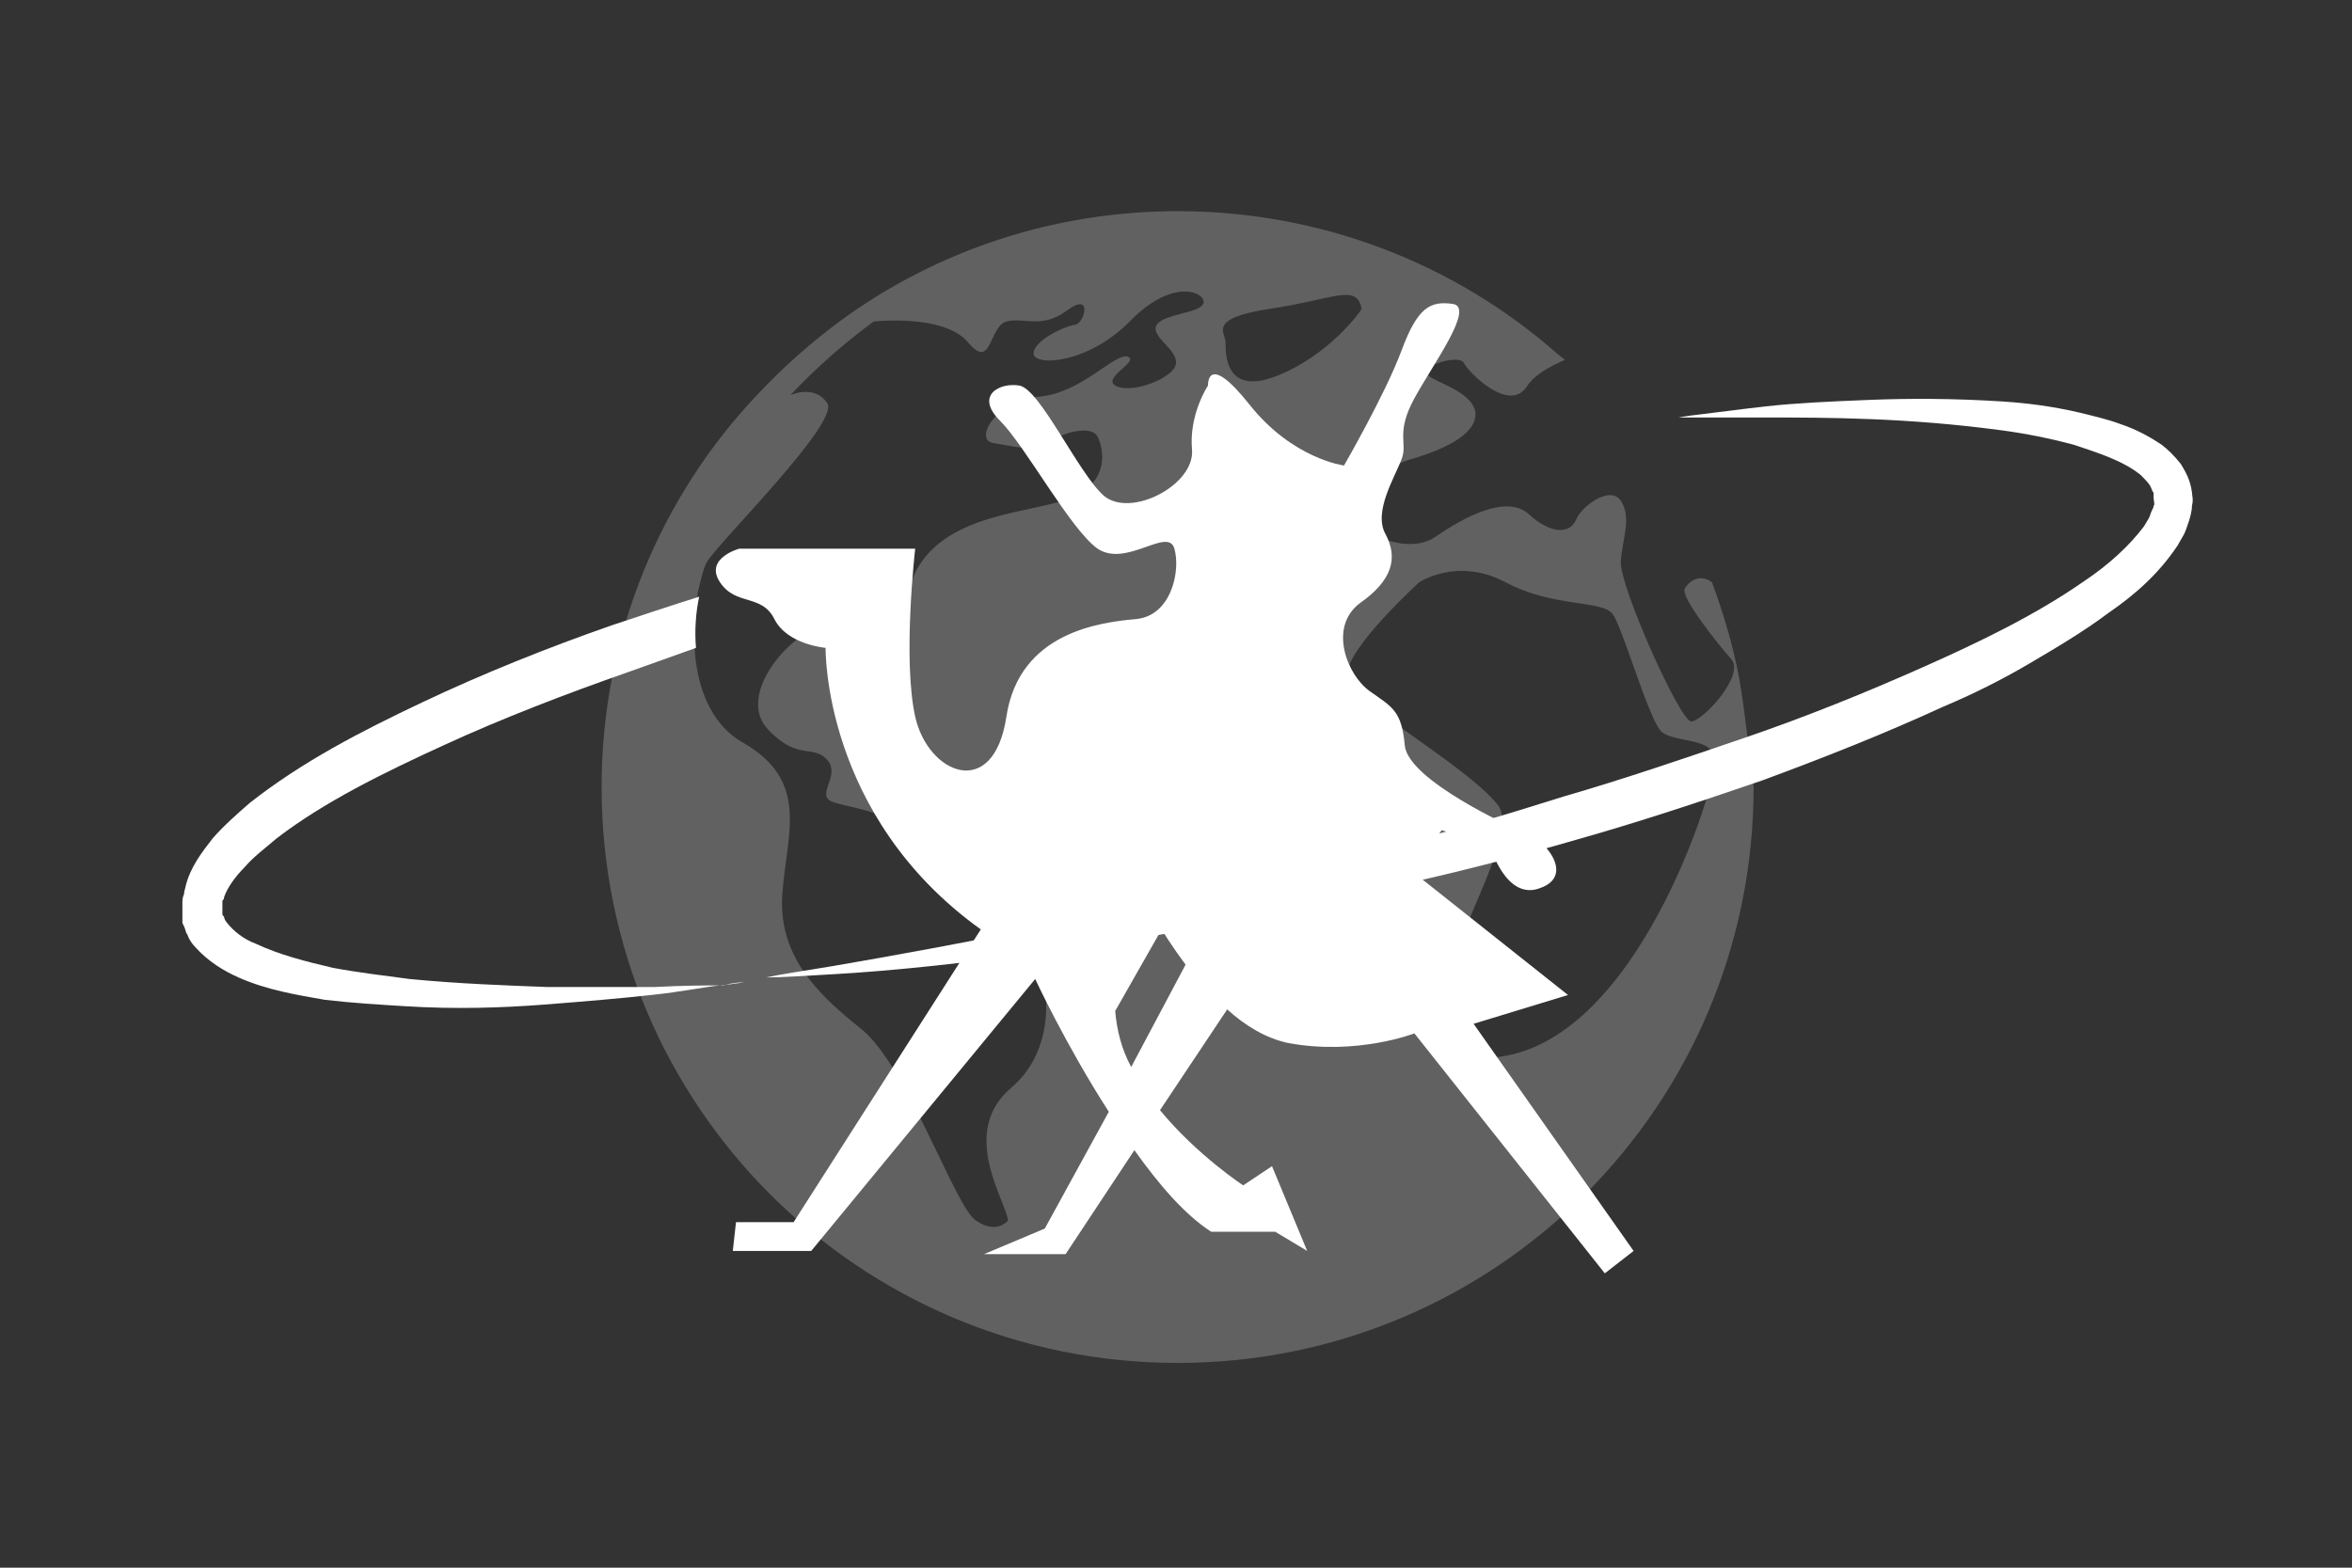
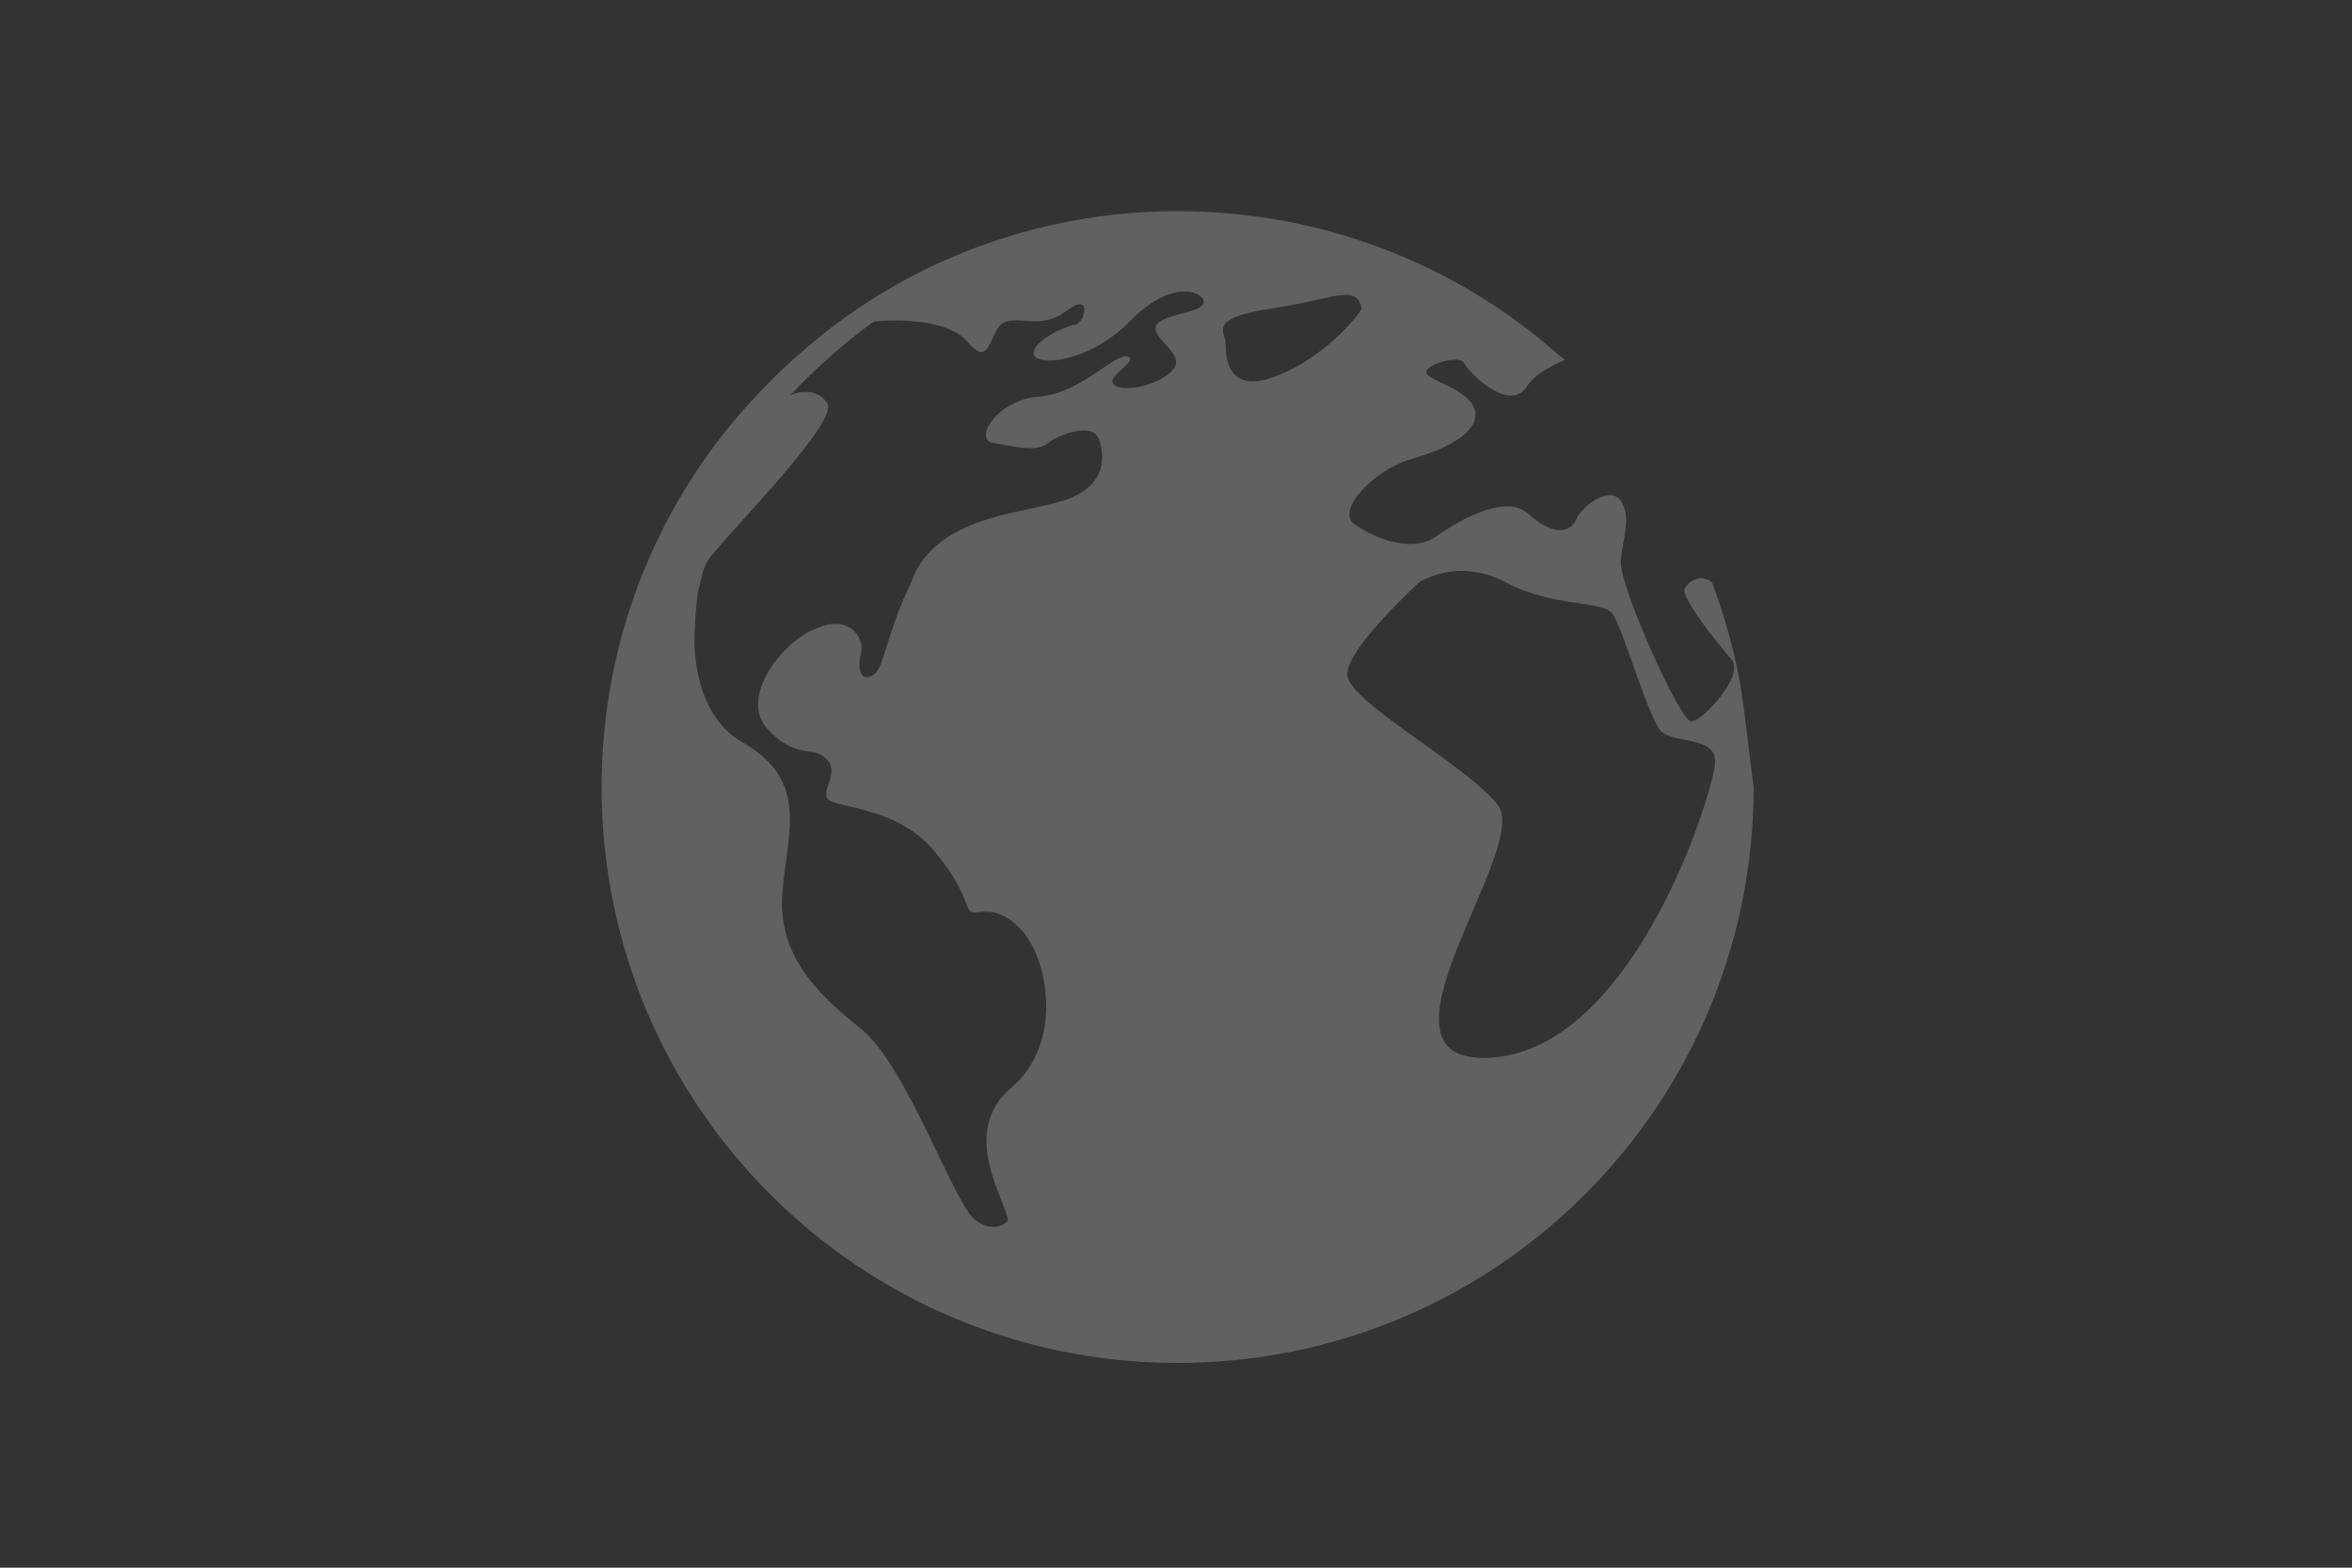
<svg xmlns="http://www.w3.org/2000/svg" version="1.1" id="Layer_1" x="0px" y="0px" viewBox="0 0 147 98" style="enable-background:new 0 0 147 98;" xml:space="preserve">
  <rect x="0" y="0" width="147" height="98" fill="#333333" stroke="none" />
  <style type="text/css">
	.st0{opacity:0.23;fill:#FFFFFF;}
	.st1{fill:#FFFFFF;}
</style>
  <g>
    <path class="st0" d="M108.7,42.4c-0.4-2.1-1-4.1-1.7-6c-0.8-0.6-1.5,0-1.7,0.4c-0.3,0.5,2.1,3.5,2.9,4.4c0.9,1-1.8,3.9-2.5,3.9   s-4.5-8.5-4.4-10c0.1-1.5,0.7-2.7,0-3.8c-0.7-1-2.5,0.4-2.8,1.2c-0.4,0.9-1.6,0.9-3-0.4c-1.4-1.2-4.1,0.3-5.7,1.4   c-1.5,1.1-3.8,0.2-5.1-0.7c-1.3-0.8,1.1-3.4,3.5-4.1c2.4-0.7,4.2-1.7,4-3c-0.3-1.3-2.6-1.8-3-2.3c-0.5-0.5,2-1.3,2.3-0.7   c0.3,0.6,2.8,3.1,3.9,1.5c0.5-0.8,1.5-1.3,2.4-1.7c-0.2-0.2-0.4-0.3-0.6-0.5c-6.3-5.5-14.6-8.8-23.6-8.8c-7.8,0-15.1,2.5-21,6.8   c-1.9,1.4-3.6,2.9-5.2,4.6c-6.1,6.4-9.8,15.1-9.8,24.6c0,19.9,16.1,36,36,36c19.9,0,36-16.1,36-36C109.3,47,109.1,44.7,108.7,42.4z    M75.2,19c-0.3,0.6-2.4,0.6-2.9,1.3C71.8,21.1,74,22,73.4,23c-0.6,0.9-2.9,1.6-3.7,1.1c-0.8-0.5,1.5-1.5,0.8-1.8   c-0.8-0.3-2.9,2.3-5.6,2.5c-2.6,0.2-4.1,2.7-2.8,2.9c1.3,0.2,2.7,0.6,3.4,0c0.7-0.6,2.7-1.2,3.1-0.4c0.4,0.8,0.7,2.7-1.4,3.7   c-0.1,0-0.1,0.1-0.2,0.1c-2.4,1-7.7,0.9-9.7,4.5c-0.1,0.2-0.2,0.4-0.3,0.7c-1.6,3.3-1.7,5.2-2.3,5.8c-0.7,0.6-1.2,0-0.9-1.2   c0.3-1.2-0.9-2.5-2.8-1.6C49,40,46.1,43.6,48,45.6c1.9,2,2.8,0.9,3.7,1.9c0.8,0.9-0.5,2,0.1,2.5s4.3,0.5,6.5,3.1   c2.2,2.6,2,3.7,2.4,3.9c0.4,0.2,1.6-0.6,3.2,1.2c1.6,1.8,2.6,7-0.7,9.8c-3.3,2.8-0.3,7.1-0.2,8.3c0,0-0.7,0.9-2,0   c-1.3-0.8-4.3-9.7-7.2-12s-5.2-4.7-4.9-8.5c0.3-3.8,1.7-7-2.5-9.4c-2.1-1.2-2.9-3.7-3-6.1c0-1.2,0.1-2.3,0.2-3.2   c0.2-0.9,0.4-1.7,0.6-2c0.9-1.4,8.3-8.7,7.5-9.9c-0.8-1.2-2.3-0.5-2.3-0.5c1.6-1.7,3.3-3.2,5.2-4.6h0c0,0,4.4-0.5,5.9,1.3   c1.5,1.8,1.3-1,2.4-1.3c1.1-0.3,2.2,0.5,3.8-0.7c1.6-1.2,1.1,0.8,0.5,0.9c-0.7,0.1-2.6,1-2.6,1.8s3.4,0.7,6.1-2.1   C73.5,17.2,75.5,18.4,75.2,19z M79.8,23.5c-3.3,1.3-3.2-1.5-3.2-2.1s-1.2-1.5,2.8-2.1s5.4-1.6,5.7,0C85.1,19.4,83.1,22.2,79.8,23.5   z M93.4,66.1c-8.9,0.8,2.4-13.1,0.2-15.8c-2.2-2.7-9.5-6.5-9.4-8.2c0.1-1.7,4.5-5.7,4.5-5.7s2.4-1.6,5.4,0s6.1,1.1,6.7,2   c0.6,0.8,2.2,6.4,3,7.3c0.8,0.8,3.4,0.3,3.4,1.9S102.3,65.3,93.4,66.1z" />
-     <path class="st1" d="M46.5,61.4c0,0-0.5,0.1-1.5,0.2c-1,0.1-2.4,0.4-4.3,0.6c-1.8,0.2-4.1,0.4-6.7,0.6c-2.6,0.2-5.5,0.3-8.7,0.1   c-1.6-0.1-3.3-0.2-5-0.4c-1.7-0.3-3.6-0.6-5.4-1.4c-0.9-0.4-1.9-1-2.7-1.9c-0.2-0.2-0.4-0.5-0.5-0.8c-0.1-0.1-0.1-0.3-0.2-0.5   l-0.1-0.2l0-0.1c0,0,0,0,0,0c0,0,0-0.1,0-0.2l0-0.1l0-0.4c0-0.1,0-0.2,0-0.4c0-0.2,0-0.4,0.1-0.6c0-0.2,0.1-0.4,0.1-0.5   c0.3-1.2,1-2.1,1.7-3c0.7-0.8,1.5-1.5,2.3-2.2c3.3-2.6,7-4.5,10.8-6.3c3.8-1.8,7.8-3.4,11.8-4.8c1.8-0.6,3.6-1.2,5.5-1.8   c-0.2,0.9-0.3,2.1-0.2,3.2c-1.4,0.5-2.8,1-4.2,1.5c-4,1.4-7.9,2.9-11.6,4.6c-3.7,1.7-7.4,3.5-10.4,5.8c-0.7,0.6-1.5,1.2-2,1.8   c-0.6,0.6-1.1,1.3-1.3,1.9c0,0.1,0,0.1-0.1,0.2c0,0,0,0.1,0,0.1c0,0,0,0.2,0,0.3l0,0.3l0,0c0,0,0,0,0,0l0,0.1c0,0.1,0,0.1,0.1,0.2   c0,0.1,0.1,0.3,0.2,0.4c0.4,0.5,1,1,1.8,1.3c1.5,0.7,3.1,1.1,4.8,1.5c1.6,0.3,3.3,0.5,4.8,0.7c3.1,0.3,6,0.4,8.6,0.5   c2.6,0,4.8,0,6.7,0c1.9-0.1,3.3-0.1,4.3-0.1C45.9,61.4,46.5,61.4,46.5,61.4z" />
-     <path class="st1" d="M47.9,61.1c0.9-0.2,2.3-0.4,4.1-0.7c3.5-0.6,8.5-1.5,14.4-2.7c3-0.6,6.2-1.3,9.5-2.1c3.4-0.8,6.9-1.7,10.6-2.6   c3.7-0.9,7.4-2,11.2-3.2c3.8-1.1,7.6-2.4,11.4-3.7c3.8-1.3,7.5-2.8,11.1-4.4c3.6-1.6,7.1-3.3,10.1-5.4c1.5-1,2.8-2.2,3.7-3.4   l0.3-0.5c0.1-0.2,0.1-0.3,0.2-0.5c0.1-0.2,0.1-0.2,0.1-0.3c0.1,0,0-0.3,0-0.5l0-0.2l0,0c0-0.1,0,0.1,0,0.1l0,0l0-0.2   c-0.1-0.1-0.1-0.2-0.2-0.4c-0.1-0.2-0.4-0.5-0.6-0.7c-1.1-0.9-2.7-1.4-4.2-1.9c-1.5-0.4-3-0.7-4.5-0.9c-3-0.4-5.7-0.6-8.2-0.7   c-2.5-0.1-4.6-0.1-6.4-0.1c-1.8,0-3.2,0-4.1,0c-0.9,0-1.5,0-1.5,0s0.5-0.1,1.4-0.2c0.9-0.1,2.3-0.3,4.1-0.5   c1.8-0.2,3.9-0.3,6.4-0.4c2.5-0.1,5.3-0.1,8.4,0.1c1.5,0.1,3.1,0.3,4.8,0.7c0.8,0.2,1.7,0.4,2.5,0.7c0.9,0.3,1.7,0.7,2.6,1.3   c0.4,0.3,0.8,0.7,1.2,1.2c0.3,0.5,0.6,1,0.7,1.8c0,0.2,0.1,0.4,0,0.8c0,0.3-0.1,0.7-0.2,1c-0.1,0.3-0.2,0.6-0.3,0.8l-0.4,0.7   c-1.2,1.8-2.7,3.1-4.3,4.2c-1.6,1.2-3.3,2.2-5,3.2c-1.7,1-3.5,1.9-5.4,2.7c-3.7,1.7-7.5,3.2-11.3,4.6c-3.8,1.3-7.7,2.6-11.6,3.7   c-3.8,1.1-7.7,2.1-11.4,2.9c-3.7,0.9-7.3,1.6-10.7,2.3c-3.4,0.7-6.7,1.2-9.7,1.6c-6,0.9-11.1,1.4-14.6,1.6   c-1.8,0.1-3.2,0.2-4.1,0.2" />
-     <path class="st1" d="M92.1,64l5.9-1.8l-9.7-7.7l1.8-2.6l3,0.9c0,0,1,3.6,3.2,2.7c2.2-0.8,0.2-3.3-1.6-3.7c0,0-6.7-3-6.9-5.2   c-0.2-2.2-0.8-2.4-2.2-3.4c-1.4-1-2.6-4-0.6-5.5c2-1.4,2.4-2.8,1.6-4.3c-0.8-1.4,0.6-3.6,1-4.7c0.4-1-0.4-1.6,0.8-3.8   s3.8-5.7,2.4-5.9c-1.4-0.2-2.2,0.2-3.2,2.9c-1,2.7-3.6,7.2-3.6,7.2s-3.2-0.4-5.9-3.8s-2.6-1.2-2.6-1.2s-1.2,1.8-1,4   S70.7,32.4,69,31c-1.6-1.4-4-6.7-5.3-6.9c-1.2-0.2-2.8,0.6-1.2,2.2c1.6,1.6,4.4,6.8,6.1,8c1.8,1.2,4.4-1.4,4.8,0   c0.4,1.4-0.2,4.2-2.4,4.4c-2.2,0.2-7.3,0.8-8.1,6.1c-0.8,5.3-4.9,3.6-5.7,0c-0.8-3.6,0-10.5,0-10.5H46.2c0,0-2.2,0.6-1.2,2.1   c1,1.5,2.6,0.7,3.4,2.3s3.2,1.8,3.2,1.8s-0.2,10.5,9.7,17.6L49.6,76.4H46l-0.2,1.8h4.9l14-17c0,0,1.9,4.1,4.6,8.3l-4,7.3l-3.8,1.6   h5.1l4.3-6.5c1.5,2.1,3.1,4,4.8,5.1h4l2,1.2l-2.2-5.3l-1.8,1.2c0,0-2.9-1.9-5.2-4.7l4.2-6.3c1.1,1,2.4,1.8,3.8,2.1   c4.3,0.8,7.9-0.6,7.9-0.6l11.9,15l1.8-1.4L92.1,64z M70.7,66.7c-0.6-1.1-0.9-2.3-1-3.5l2.9-5.1c0,0,0.6,1,1.5,2.2L70.7,66.7z" />
  </g>
</svg>